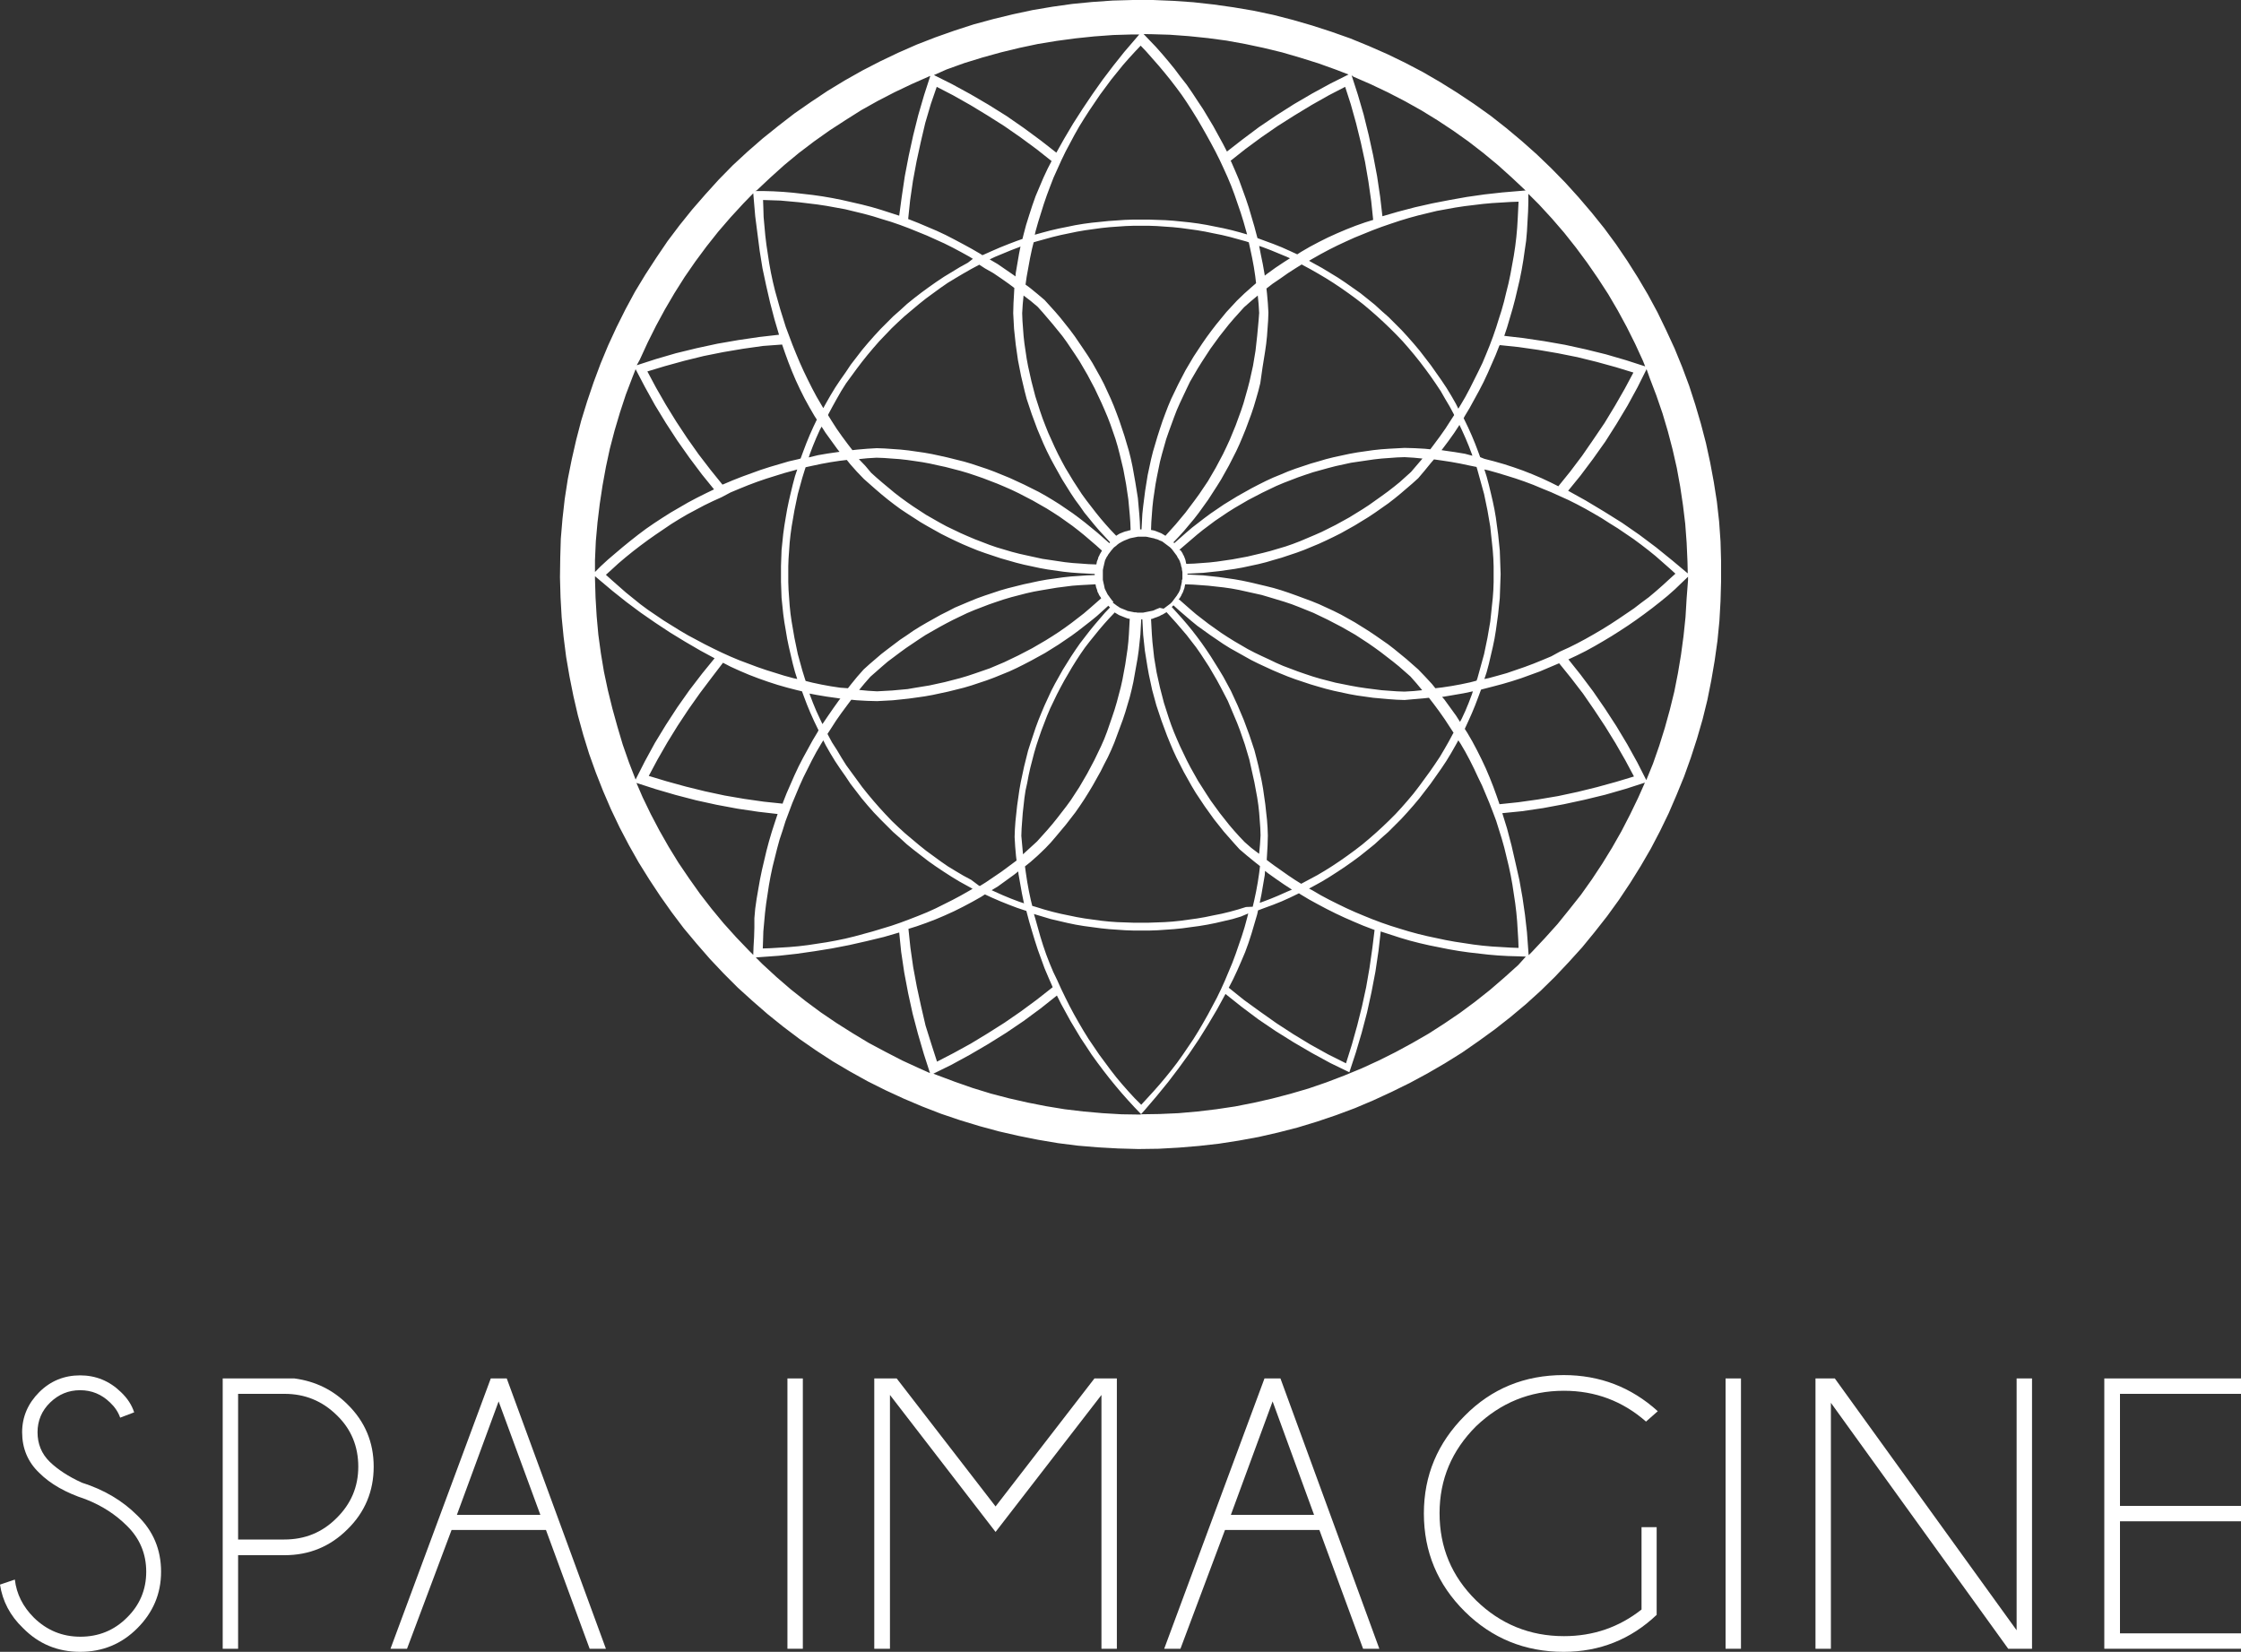
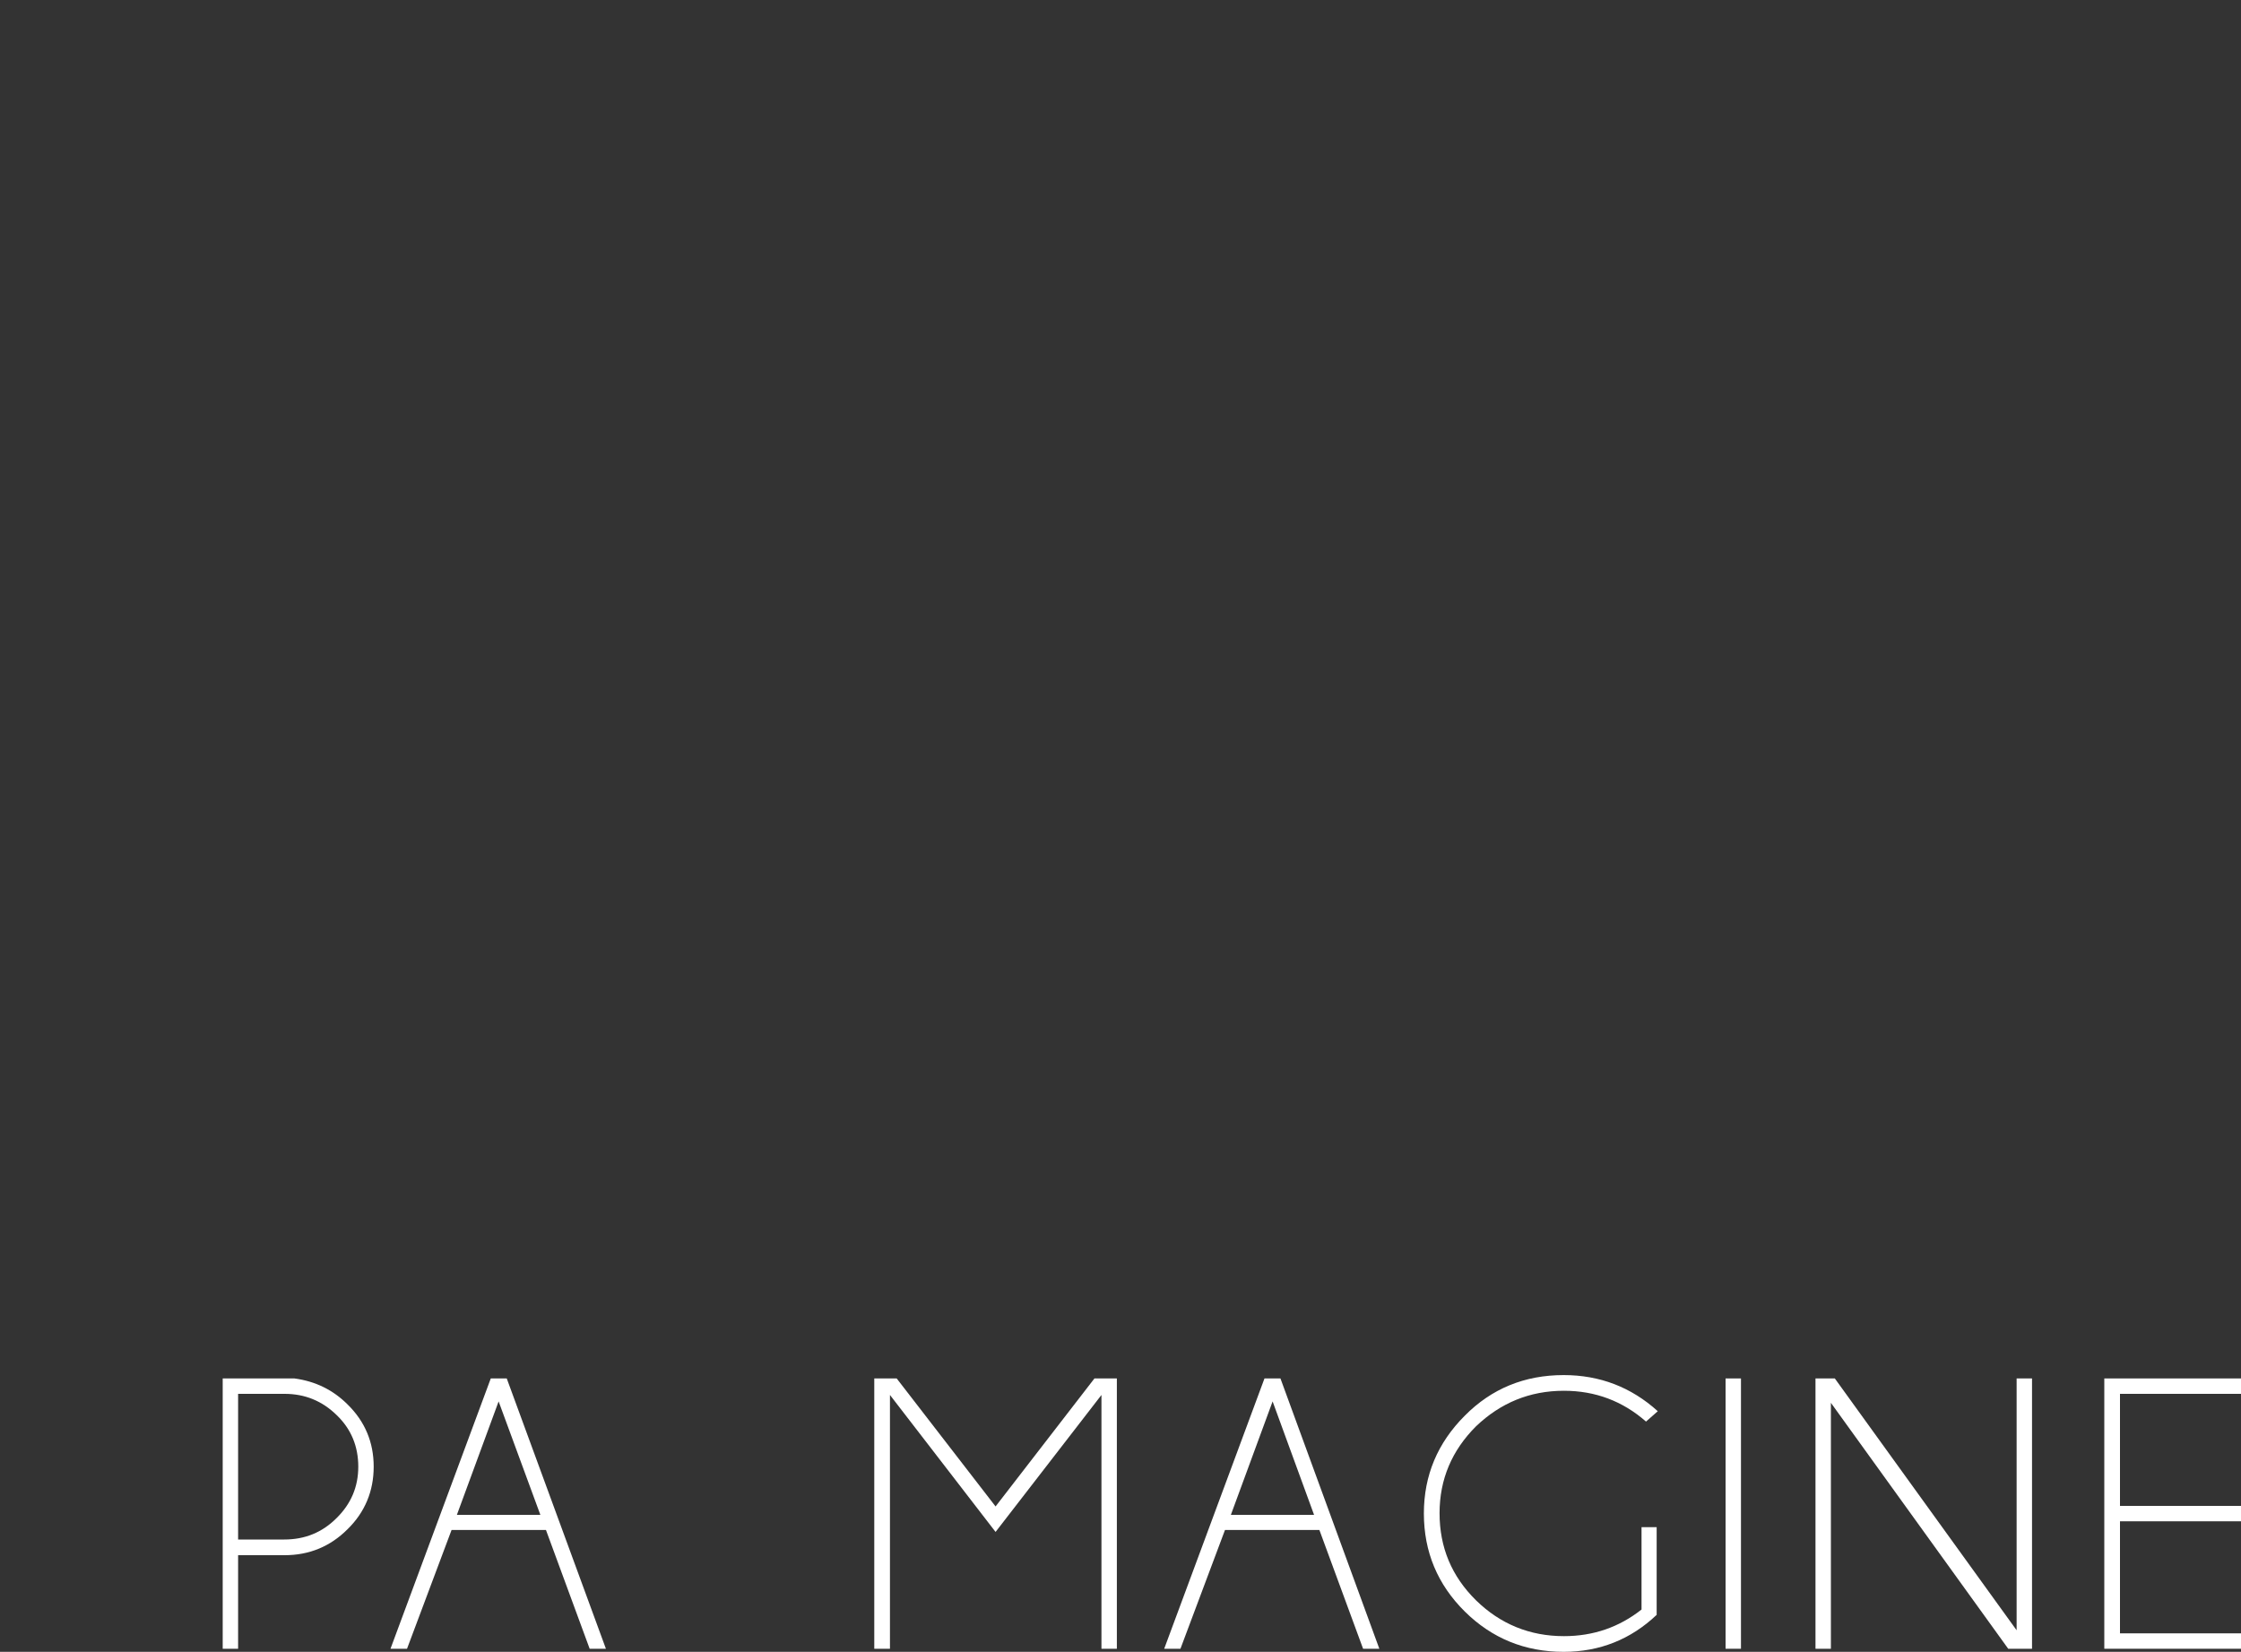
<svg xmlns="http://www.w3.org/2000/svg" version="1.1" id="Capa_1" x="0px" y="0px" viewBox="0 0 800 589.7" style="enable-background:new 0 0 800 589.7;" xml:space="preserve">
  <rect x="0" y="0" width="800" height="589.7" fill="#333333" stroke="none" />
  <style type="text/css">
	.st0{fill:#FFFFFF;}
</style>
  <g>
-     <path class="st0" d="M614.2,193.3l-0.5-7.1l-0.8-7.1l-1.1-7l-1.3-7l-1.5-6.9l-1.8-6.9l-2-6.8l-2.2-6.8l-2.5-6.7l-2.7-6.6l-3-6.5   l-3.1-6.4l-3.4-6.3l-3.6-6.1l-3.8-6l-4-5.9l-4.2-5.7l-4.5-5.6l-4.7-5.5l-4.8-5.3l-5-5.1l-5.1-4.9l-5.4-4.8l-5.5-4.6l-5.6-4.4   l-5.9-4.2l-6-4l-6.1-3.8l-6.2-3.6l-6.3-3.3l-6.4-3.1l-6.6-2.9l-6.6-2.7l-6.8-2.4l-6.8-2.2l-6.9-2l-7-1.8l-7.1-1.5l-7.1-1.2l-7.1-1   L426,0.8l-7.2-0.5l-7.2-0.3L404.4,0l-7.2,0.2L390,0.7l-7.2,0.7l-7.1,1l-7.1,1.2l-7,1.5l-7,1.7l-7,1.9l-6.8,2.2l-6.8,2.4l-6.7,2.6   l-6.6,2.9l-6.5,3.1l-6.4,3.3l-6.2,3.5l-6.1,3.7l-6,4l-5.9,4.1l-5.7,4.4l-5.6,4.5l-5.4,4.7l-5.3,4.9l-5,5.1l-4.8,5.3l-4.7,5.4   l-4.5,5.6l-4.3,5.7l-4,5.9l-3.9,6l-3.7,6.1l-3.4,6.3l-3.2,6.4l-3,6.5l-2.7,6.5l-2.5,6.7l-2.3,6.8l-2.1,6.8l-1.8,6.9l-1.6,7l-1.4,7   l-1.1,7.1l-0.8,7.1l-0.6,7.1L200,199l-0.1,7.1l0.2,7.1l0.4,7.1l0.7,7.1l0.9,7.1l1.2,7l1.4,7l1.6,6.9l1.9,6.9l2.1,6.8l2.4,6.7   l2.6,6.6l2.8,6.5l3.1,6.5l3.3,6.3l3.5,6.2l3.8,6.1l3.9,5.9l4.1,5.8l4.3,5.7l4.6,5.5l4.7,5.4l4.9,5.2l5.1,5.1l5.3,4.8l5.4,4.7   l5.6,4.5l5.7,4.3l5.9,4.1l6,3.9l6.1,3.6l6.3,3.5l6.4,3.2l6.5,3l6.6,2.8l6.7,2.6l6.8,2.3l6.9,2.1l7,1.9l7,1.6l7,1.4l7.1,1.2l7.1,0.9   l7.2,0.6l7.2,0.4l7.2,0.2l7.2-0.1l7.2-0.4l7.2-0.6l7.1-0.8l7.1-1.1l7.1-1.3l7-1.6l7-1.8l6.9-2.1l6.8-2.3l6.7-2.5l6.6-2.8l6.5-3   l6.5-3.2l6.3-3.4l6.2-3.6l6.1-3.8l5.9-4.1l5.8-4.2l5.6-4.4l5.5-4.6l5.3-4.8l5.1-5l4.9-5.2l4.8-5.3l4.5-5.5l4.4-5.6l4.2-5.8l4-6   l3.8-6.1l3.6-6.2l3.3-6.3l3.1-6.4l2.8-6.5l2.7-6.6l2.4-6.7l2.2-6.8l2-6.9l1.7-6.9l1.4-7l1.2-7l1-7.1l0.7-7.1l0.4-7.1l0.2-7.1l0-7.1   L614.2,193.3z M588.9,134.9l2.4,6.3l2.2,6.4l1.9,6.4l1.7,6.5l1.5,6.6l1.2,6.6l1,6.7l0.8,6.6l0.5,6.7l0.3,6.7l0.1,4.3l-5.5-4.6   l-5.8-4.7l-6-4.5l-6.2-4.3l-6.4-4l-6.5-3.9l-6.3-3.5l4.4-5.4l4.5-6l4.4-6.2l4-6.3l3.9-6.5l3.6-6.6l3.2-6.4L588.9,134.9z    M444.8,323.8l-2.9,0.9l-2.9,0.8l-2.9,0.7l-3,0.6l-2.9,0.6l-2.9,0.5l-2.9,0.4l-2.9,0.4l-2.9,0.3l-2.9,0.2l-2.8,0.1l-2.8,0.1l-2.8,0   l-2.8,0l-2.8-0.1l-2.9-0.1L396,329l-2.9-0.3l-2.9-0.4l-2.9-0.4l-2.9-0.5l-2.9-0.6l-2.9-0.6l-2.9-0.7l-2.9-0.8l-2.9-0.9l-1.4-0.4   l-0.5-2l-0.7-3.3l-0.6-3.3l-0.5-3.3l-0.3-2.2l2-1.6l2.7-2.4l2.6-2.5l1.9-2l1.8-2.1l3.6-4.3l1.7-2.2l1.7-2.2l1.6-2.3l1.6-2.4   l1.5-2.4l1.5-2.5l1.4-2.5l1.4-2.5l1.3-2.6l1.3-2.5l1.2-2.6l1.1-2.6l1-2.7l1-2.7l1-2.7l0.9-2.7l0.8-2.7l0.8-2.7l0.7-2.8l0.6-2.7   l1-5.6l0.5-2.8l0.4-2.8l0.3-2.8l0.3-2.8l0.3-5.5l0.3,0l0.1,0l0.3,5.6l0.3,2.8l0.3,2.8l0.9,5.6l0.5,2.8l0.6,2.8l0.6,2.8l1.5,5.5   l0.9,2.7l0.9,2.7l1,2.7l1,2.7l1.1,2.7l1.1,2.6l1.2,2.6l2.6,5.1l1.4,2.5l1.4,2.5l1.5,2.5l1.6,2.4l1.6,2.4l3.3,4.6l3.5,4.4l3.7,4.2   l1.9,2.1l2.7,2.3l2.7,2.2l1.9,1.5l-0.3,2.5l-0.5,3.3l-0.6,3.3l-0.7,3.3l-0.5,2.1L444.8,323.8z M445.6,326.1l-0.4,1.6l-0.9,3.3   l-1,3.2l-1.1,3.2l-1.1,3.2l-1.2,3.2l-1.3,3.1l-1.3,3.1l-1.4,3.1l-1.5,3.1l-1.6,3l-1.6,3l-1.7,3l-1.7,2.9l-1.8,2.9l-1.9,2.8   l-1.9,2.8l-2,2.8l-2,2.6l-2.1,2.6l-2.1,2.5l-2.2,2.5l-2.2,2.4l-2.2,2.4L405,392l-2.2-2.4l-2.2-2.5l-2.1-2.5l-2.1-2.7l-2-2.7l-2-2.7   l-1.9-2.8l-1.9-2.8l-1.8-2.9l-1.7-2.9l-1.7-3l-1.6-3l-1.5-3l-1.5-3.1l-1.4-3.1L376,347l-1.3-3.1l-1.2-3.1l-1.1-3.2l-1-3.2l-0.9-3.2   l-0.9-3.2l-0.5-1.7l3,0.9l3,0.9l3,0.7l3,0.7l2.9,0.6l3,0.5l3,0.4l3,0.4l2.9,0.3l2.9,0.2l2.9,0.2l2.9,0.1h2.9h2.9l2.9-0.1l2.9-0.2   l2.9-0.2l3-0.3l2.9-0.4l3-0.4l3-0.5l3-0.6l3-0.7l3-0.7l3-0.9L445.6,326.1L445.6,326.1z M354.6,97.5l2.8,1.9l2.7,1.9l2,1.5l-0.1,1.9   l-0.2,3.5l-0.1,3.6l0.3,5.6l0.3,2.8l0.3,2.8l0.8,5.6l1.1,5.6l1.3,5.5l0.7,2.7l1.8,5.4l2,5.4l1.1,2.6l1.1,2.6l1.2,2.6l1.3,2.6   l1.4,2.6l2.8,5l1.5,2.4l1.5,2.4l1.6,2.4l1.7,2.3l1.6,2.3l1.8,2.2l1.8,2.2l1.8,2.1l3.8,4.1l-0.2,0.2l-0.1,0.1l0,0l-4.2-3.7l-2.2-1.8   l-2.2-1.8l-2.2-1.7l-2.3-1.7l-4.7-3.2l-2.4-1.5l-2.5-1.5l-2.5-1.4l-2.6-1.3l-2.6-1.3l-2.6-1.2l-2.6-1.2l-2.7-1.1l-2.7-1.1l-2.7-1   l-2.7-0.9l-2.7-0.9l-2.7-0.8L341,164l-2.8-0.7l-2.7-0.6l-2.8-0.6l-2.8-0.5l-2.8-0.4l-2.8-0.4l-2.8-0.3l-5.7-0.4l-2.8-0.1l-3.4,0.2   l-3.5,0.3l-1.8,0.2l-1.7-2.2l-2-2.7l-1.9-2.7l-1.8-2.8l-1.3-2.1l0.1-0.3l1.5-2.8l1.5-2.7l1.6-2.8l1.7-2.7l1.9-2.6l1.9-2.6l1.9-2.5   l2-2.5l2.1-2.5l2.1-2.4l2.2-2.3l2.2-2.3l2.3-2.2l2.4-2.2l2.5-2.1l2.5-2.1l2.5-2l2.6-1.9l2.6-1.9l2.6-1.8l2.8-1.7l2.7-1.6l2.8-1.6   l2.8-1.5l0.2-0.1l2,1.3L354.6,97.5z M353.3,92.6l1.9-0.9l2.9-1.2l2.9-1.2l2.9-1.1l0.4-0.2l-0.5,2.5l-0.6,3.5l-0.6,3.5l-0.1,1.2   l-0.5-0.4l-2.9-2l-2.9-2L353.3,92.6z M450.7,131.2l0.9-5.6l0.4-2.8l0.3-2.8l0.2-2.8l0.2-2.8l0.1-2.8l-0.2-3.4l-0.3-3.4l-0.2-1.8   l2.2-1.7l2.8-1.9l2.7-1.9l2.8-1.8l2.1-1.3l0.3,0.2l2.8,1.5l2.8,1.6l2.7,1.6l2.7,1.7l2.7,1.8l2.7,1.9l2.6,1.9l2.6,2l2.5,2.1l2.4,2.1   l2.4,2.2l2.3,2.2l2.3,2.3l2.2,2.3l2.1,2.4l2.1,2.5l2,2.5l1.9,2.5l1.9,2.6l1.8,2.6l1.8,2.7l1.6,2.8l1.6,2.7l1.5,2.8l0.1,0.3l-1.3,2   l-1.8,2.8l-1.9,2.7l-2,2.7l-1.5,2l-2-0.2l-3.6-0.2l-3.6-0.1l-5.6,0.3l-2.8,0.2l-2.8,0.3l-2.8,0.4l-2.8,0.4l-2.8,0.5l-2.8,0.6   l-2.8,0.6l-2.8,0.7l-2.7,0.8l-2.8,0.8l-2.7,0.9l-2.7,0.9l-2.7,1l-2.6,1.1l-2.7,1.1l-2.6,1.2l-2.6,1.3l-2.5,1.3l-2.5,1.4l-2.5,1.4   l-4.9,3l-4.7,3.2l-2.3,1.7l-2.2,1.7l-2.2,1.7l-2.1,1.8l-4.2,3.7v0l-0.3-0.3l0,0c0,0,0,0,0,0l1.9-2l1.9-2.1l3.6-4.3l1.7-2.2l3.3-4.6   l3.1-4.8l1.5-2.4l1.4-2.5l1.4-2.5l2.6-5.1l1.2-2.6l1.1-2.6l1.1-2.7l2-5.4l0.9-2.7l0.8-2.7l0.8-2.8l0.7-2.8L450.7,131.2z    M449.5,87.8l1.2,0.4l2.9,1.1l2.9,1.2l2.9,1.2l1.1,0.5l-2.2,1.4l-3,2l-2.9,2.1l-0.9,0.7l-0.1-0.7l-0.6-3.4l-0.7-3.4L449.5,87.8z    M524.8,243.6l-3.3,0.7l-3.3,0.6l-3.3,0.5l-2.5,0.3l-1.2-1.5l-2.4-2.6l-2.5-2.6l-4.2-3.7l-4.4-3.6l-2.2-1.7l-2.3-1.6l-2.3-1.6   l-2.4-1.6l-2.4-1.5l-2.4-1.5l-2.5-1.4l-2.5-1.4l-2.6-1.3l-2.6-1.2l-2.6-1.2l-2.7-1.1l-2.7-1l-2.7-1l-2.8-1l-2.7-0.9l-2.7-0.8   l-2.8-0.7l-5.5-1.3l-2.8-0.6l-2.8-0.5l-2.8-0.4l-2.8-0.4l-2.8-0.3l-2.8-0.3l-5.6-0.3v-0.1v-0.2l0,0l5.6-0.3l5.7-0.6l2.8-0.4   l2.8-0.4l2.8-0.5l2.8-0.6l2.8-0.6l2.8-0.7l2.7-0.8l2.8-0.8l2.7-0.9l2.7-0.9l2.7-1l5.3-2.2l2.6-1.2l2.5-1.2l2.6-1.3l5-2.8l4.9-3   l2.4-1.6l4.7-3.3l2.2-1.7l2.2-1.8l4.2-3.6l2.1-1.9l2.2-2.6l2.2-2.7l1.2-1.4l2.8,0.4l3.3,0.5l3.3,0.6l3.3,0.7l2.5,0.5l0.3,1l0.8,2.9   l0.8,2.9l0.8,2.9l0.6,2.9l0.6,2.9l0.5,2.9l0.5,2.9l0.3,2.9l0.3,2.8l0.3,2.9l0.2,2.8l0.1,2.8l0,2.8l0,2.8l-0.1,2.8l-0.2,2.8   l-0.3,2.8l-0.3,2.9l-0.3,2.8l-0.5,2.9l-0.5,2.9l-0.6,2.9l-0.6,2.9l-0.8,2.9l-0.8,2.9l-0.8,2.9l-0.3,0.8L524.8,243.6z M525.8,246.8   l-0.4,1.2l-1.1,2.9l-1.2,2.9l-1.3,2.8l-0.6,1.1l-1.4-2.2l-2.1-2.9l-2.1-2.9l-0.8-0.9l0.7-0.1l3.5-0.6l3.5-0.6L525.8,246.8z    M397.5,214.8l-0.4-0.3l-0.3-0.4l-0.3-0.4l-0.3-0.4L396,213l-0.3-0.4l-0.3-0.4l-0.2-0.4l-0.2-0.4l-0.2-0.4l-0.2-0.4l-0.2-0.4   l-0.1-0.4l-0.1-0.5l-0.1-0.5l-0.1-0.4l-0.1-0.5l-0.1-0.4l-0.1-0.5l0-0.5l0-0.5l0-0.5V205l0-0.5V204l0-0.5l0.1-0.5l0.1-0.5l0.1-0.4   l0.1-0.4l0.1-0.5l0.1-0.4l0.1-0.4l0.1-0.4l0.2-0.4l0.2-0.4l0.2-0.4l0.3-0.4l0.2-0.4l0.3-0.4l0.3-0.4l0.3-0.4l0.3-0.4l0.3-0.3   l0.3-0.4l0.3-0.3l0.4-0.3l0.4-0.3l0.3-0.3l0.4-0.3l0.4-0.3l0.4-0.2l0.5-0.3l0.4-0.2l0.4-0.2l0.5-0.2l0.5-0.2l0.5-0.2l0.5-0.2   l0.4-0.1l0.5-0.1l0.5-0.1l0.5-0.1l0.5-0.1l0.5-0.1l0.5,0l0.4,0l0.5,0h0.5l0.5,0l0.5,0l0.6,0.1l0.4,0.1l0.5,0.1l0.4,0.1l0.5,0.1   l0.5,0.1l0.5,0.2l0.5,0.1l0.5,0.2l0.4,0.2l0.5,0.2l0.5,0.2l0.4,0.3l0.4,0.3l0.4,0.3l0.4,0.3l0.4,0.3l0.4,0.3l0.4,0.3l0.3,0.3   l0.3,0.3l0.3,0.4l0.3,0.4l0.3,0.4l0.3,0.4l0.3,0.4l0.3,0.4l0.2,0.4l0.2,0.4l0.3,0.4l0.2,0.4l0.2,0.4l0.1,0.4l0.2,0.5l0.1,0.5   l0.1,0.5l0.2,0.5l0,0.4l0.1,0.5l0.1,0.5v0.5l0,0.5v0.5l0,0.5l0,0.5l-0.2,0.5l0,0.5l-0.1,0.5l-0.1,0.5l-0.1,0.4l-0.1,0.4l-0.1,0.5   l-0.1,0.4l-0.2,0.5l-0.2,0.4l-0.2,0.4l-0.3,0.4l-0.2,0.4l-0.3,0.4l-0.3,0.4l-0.3,0.4l-0.3,0.4l-0.3,0.4l-0.3,0.4l-0.3,0.3l-0.3,0.3   l-0.4,0.3l-0.4,0.3l-0.4,0.3l-0.4,0.3l-0.4,0.3l-0.4,0.3L414,217l-0.5,0.2l-0.5,0.2l-0.5,0.2l-0.4,0.2l-0.5,0.2l-0.5,0.1l-0.5,0.1   l-0.5,0.1l-0.5,0.1l-0.5,0.1l-0.5,0.1l-0.5,0.1l-0.5,0l-0.5,0H407l-0.5,0l-0.5,0l-0.5-0.1l-0.5,0l-0.5-0.1l-0.5-0.1l-0.5-0.1   l-0.5-0.1l-0.5-0.1l-0.4-0.2l-0.5-0.2l-0.5-0.2l-0.5-0.2l-0.5-0.2l-0.4-0.2l-0.4-0.3l-0.5-0.3l-0.4-0.3l-0.4-0.3l-0.4-0.3l-0.4-0.3   L397.5,214.8z M397.2,217.8c0,0-0.1-0.1-0.1-0.1c0,0,0,0,0-0.1L397.2,217.8z M299.9,245.5l-3.3-0.5l-3.3-0.6l-3.3-0.7l-2.4-0.6   l-0.3-0.9l-0.9-2.9l-0.8-2.9l-0.8-2.9l-0.6-2.9l-0.6-2.9l-0.5-2.9l-0.5-2.9l-0.4-2.8l-0.3-2.9l-0.2-2.8l-0.2-2.8l-0.1-2.8V205v-2.8   l0.1-2.8l0.2-2.8l0.2-2.9l0.3-2.8l0.4-2.9l0.5-2.9l0.5-2.9l0.6-2.9l0.6-2.9l0.8-2.9l0.8-2.9l0.9-2.9l0.3-0.9l2.3-0.5l3.3-0.7   l3.3-0.6l3.3-0.5l2.5-0.3l1.2,1.5l2.4,2.7l2.5,2.6l4.2,3.7l2.1,1.8l2.2,1.8l2.2,1.7l2.3,1.7l2.4,1.6l4.8,3.1l2.4,1.4l2.5,1.4   l2.5,1.4l2.6,1.3l2.5,1.2l2.6,1.2l2.6,1.1l2.7,1.1l2.8,1l2.7,0.9l2.7,0.9l2.8,0.8l2.8,0.8l2.8,0.7l2.8,0.6l2.8,0.6l2.8,0.5l2.8,0.4   l2.8,0.4l2.8,0.3l2.8,0.2l5.6,0.3l0,0v0.4l-2.8,0.1l-2.8,0.2l-2.9,0.2l-2.8,0.3l-5.7,0.8l-2.8,0.5l-2.8,0.6l-2.8,0.6l-2.8,0.7   l-2.8,0.7l-2.8,0.8l-2.7,0.9l-2.7,0.9l-2.8,1l-2.7,1.1l-2.6,1.1l-2.6,1.1l-2.5,1.3l-2.6,1.3l-2.5,1.4l-2.5,1.4l-2.4,1.4l-2.4,1.5   l-2.3,1.6l-2.4,1.6l-4.5,3.4l-2.2,1.7l-4.2,3.6l-2.1,1.9l-2.3,2.6l-2.2,2.7l-1.1,1.4L299.9,245.5z M300,249.4l-0.5,0.6l-2,2.8   l-2,2.9l-1.9,2.8l-0.9-1.9l-1.3-2.8l-1.2-2.9l-1.1-2.9l-0.1-0.4l2.6,0.5l3.6,0.6l3.6,0.5L300,249.4z M288.7,163.3l0.4-1.2l1.1-2.9   l1.2-2.9l1.3-2.9l0.6-1.1l1.4,2.2l2.1,2.9l2.1,2.9l0.8,1l-0.7,0.1l-3.5,0.5l-3.5,0.6L288.7,163.3z M306.6,163.9l3-0.3l3.3-0.2   l2.7,0.1l2.7,0.2l2.8,0.2l2.7,0.3l2.8,0.4l2.7,0.4l2.7,0.5l2.7,0.6l2.8,0.6l2.7,0.7l2.7,0.7l2.7,0.8l2.7,0.9l2.6,0.9l2.6,1l2.6,1   l2.6,1.1l2.5,1.1l2.5,1.2l5,2.6l4.9,2.8l2.4,1.5l2.3,1.5l4.5,3.2l2.2,1.7l2.1,1.7l2.1,1.8l2.1,1.8l2,1.8c0,0,0,0,0.1,0l-0.2,0.4   l-0.3,0.5l-0.3,0.5l-0.2,0.5l-0.3,0.5l-0.1,0.5l-0.2,0.5l-0.2,0.5l-0.1,0.5l-0.1,0.5l0,0.1c0,0,0,0-0.1,0l-2.7-0.1l-2.7-0.2   L383,201l-2.8-0.3l-2.7-0.4l-2.7-0.4l-2.7-0.4l-5.5-1.2l-2.7-0.6l-2.7-0.7l-5.4-1.6l-2.6-0.9l-2.6-1l-2.6-1l-2.6-1.1l-2.5-1.1   l-2.5-1.2l-2.5-1.2l-2.4-1.3l-4.9-2.8l-2.3-1.5l-2.3-1.5l-2.3-1.6l-2.2-1.6l-2.2-1.7l-4.2-3.5l-2.1-1.8l-2-1.8l-2.1-2.5   L306.6,163.9z M308.6,244l2.1-2.4l4.1-3.6l2.1-1.8l4.4-3.3l2.2-1.6l4.6-3.1l2.3-1.5l4.9-2.8l2.4-1.3l2.5-1.3l2.5-1.2l2.5-1.2   l2.6-1.1l2.6-1l2.6-1l2.6-0.9l2.7-0.9l2.7-0.8l2.7-0.7l2.7-0.7l2.7-0.6l2.8-0.5l5.4-0.9l5.5-0.7l2.7-0.2l5.5-0.3h0.1v0.1l0.1,0.5   l0.1,0.5l0.2,0.5l0.2,0.6l0.1,0.5l0.3,0.5l0.2,0.5l0.3,0.5l0.3,0.4l0.2,0.4c0,0,0,0,0,0l-4.1,3.6l-2.1,1.8l-4.4,3.4l-2.2,1.6   l-2.3,1.6l-2.3,1.5l-2.4,1.5l-2.4,1.4l-2.4,1.4l-5,2.6l-2.5,1.2l-2.5,1.2l-2.6,1.1l-2.6,1.1l-2.6,0.9l-2.6,0.9l-2.7,0.9l-2.7,0.8   l-2.7,0.7l-2.7,0.7l-5.5,1.2l-5.5,0.9L324,246l-5.5,0.5l-5.4,0.3l-3.3-0.2l-3.1-0.3L308.6,244z M421,196.3   C421.1,196.3,421.1,196.3,421,196.3l2.1-1.8l4.2-3.6l2.1-1.7l4.4-3.3l4.6-3.1l2.4-1.5l2.4-1.4l2.4-1.4l5-2.6l2.5-1.2l2.5-1.2   l2.6-1.1l2.6-1l2.6-1l2.6-0.9l2.7-0.9l5.4-1.5l2.7-0.7l5.5-1.2l2.7-0.4l5.5-0.8l2.7-0.3l5.5-0.4l2.7-0.1l3.3,0.2l3.1,0.3l-4.1,4.8   l-2,1.8l-2,1.8l-2.1,1.7l-2.2,1.7l-2.2,1.6l-4.5,3.2l-2.3,1.5l-4.7,2.9l-4.9,2.7l-5,2.5l-2.5,1.1l-2.6,1.1l-2.6,1.1l-2.6,1   l-2.6,0.9l-2.7,0.8l-2.7,0.8l-2.7,0.7l-5.5,1.3l-2.7,0.5l-2.7,0.5l-5.5,0.8l-2.7,0.3l-2.7,0.2l-2.7,0.2l-2.8,0.1l0,0l-0.1-0.3   l-0.1-0.5l-0.1-0.5l-0.2-0.6l-0.2-0.5l-0.2-0.5l-0.3-0.5l-0.2-0.5l-0.3-0.4l-0.3-0.5L421,196.3z M421.1,213.6l0.3-0.5l0.3-0.5   l0.2-0.5l0.3-0.5l0.2-0.5l0.2-0.6l0.2-0.5l0.1-0.5l0.1-0.5l0.1-0.4l2.8,0.1l2.8,0.2l2.7,0.2l2.7,0.3l2.7,0.3l2.8,0.4l2.7,0.5   l2.7,0.6l2.7,0.6l2.7,0.6l2.7,0.8l5.3,1.6l2.7,0.9l2.6,1l5.2,2.1l2.5,1.2l2.5,1.2l5,2.6l4.9,2.8l2.3,1.5l2.3,1.5l2.3,1.6l2.2,1.6   l2.2,1.7l2.2,1.7l2.1,1.7l4.1,3.6l2.2,2.5l2,2.4l-3,0.3l-3.3,0.2l-2.7-0.1l-2.8-0.2l-2.7-0.2l-5.5-0.7l-2.7-0.4l-2.8-0.5l-5.5-1.1   l-2.7-0.7l-2.7-0.7l-2.7-0.8l-2.7-0.9l-2.6-0.9l-5.3-2l-2.5-1.1l-2.5-1.2l-2.6-1.2l-2.5-1.2l-2.5-1.3l-4.8-2.8l-2.4-1.5l-2.3-1.5   l-4.5-3.2l-4.4-3.4l-2.1-1.8l-4.1-3.6c0,0-0.1,0-0.1,0L421.1,213.6z M514.6,160.7l0.4-0.5l2.1-2.8l2-2.8l1.9-2.9l0.9,1.9l1.3,2.9   l1.2,2.9l1.1,2.9l0.1,0.4L523,162l-3.6-0.6l-3.5-0.5L514.6,160.7z M528.4,163.2l-0.7-1.9l-1.1-2.9l-1.2-2.9l-1.3-2.9l-1.4-2.9   l-0.2-0.4l0.3-0.6l1.8-3l1.7-3.1l1.7-3.1l1.6-3.1l1.5-3.2l1.4-3.2l1.4-3.2l1.3-3.3l0.2-0.3l6.7,0.7l7,1l7,1.2l7,1.4l6.9,1.7   l6.9,1.9l6.2,1.9l-3.1,5.8l-3.5,6.1l-3.7,6.1l-4,5.9l-4,5.8l-4.3,5.7l-4.2,5.2l-2.8-1.4l-3.2-1.5l-3.3-1.4l-3.3-1.3l-3.4-1.2   l-3.4-1.1l-3.5-1l-3.5-0.9L528.4,163.2z M535.1,113.7l-1,3.2l-1.1,3.2l-1.2,3.2l-1.3,3.2l-1.3,3.1l-1.5,3.1l-1.5,3l-1.5,3l-1.6,3   l-1.7,2.9l-0.8,1.3l-0.9-1.8l-1.6-2.8l-1.7-2.8l-1.8-2.7l-1.9-2.7l-1.9-2.7l-2-2.6l-2-2.6l-2.1-2.5l-2.2-2.5l-2.2-2.4l-2.3-2.3   l-2.3-2.3l-2.5-2.2l-2.4-2.2l-2.6-2.1l-2.5-2l-2.7-1.9l-2.7-1.9l-2.7-1.8l-2.8-1.7l-2.8-1.7l-2.9-1.6l-1.8-1l1.2-0.7l3-1.7l3-1.6   l3-1.5l3-1.4l3.1-1.4l3.2-1.3l3.2-1.3l3.2-1.2l3.2-1.1l3.3-1.1l3.3-1l3.3-0.9l3.3-0.8l3.3-0.8l3.3-0.6l3.3-0.6l3.3-0.5l3.3-0.4   l3.3-0.4l3.3-0.3l3.3-0.2l3.3-0.2l2.8-0.1l-0.3,6.1l-0.2,3.3l-0.3,3.3l-0.4,3.3l-0.5,3.3l-0.6,3.3l-0.6,3.3l-0.7,3.3l-0.8,3.2   l-0.8,3.3l-0.9,3.2L535.1,113.7z M449.3,114.4l-0.5,5.4l-0.6,5.4l-0.9,5.4l-1.2,5.4l-0.7,2.7l-1.5,5.3l-0.9,2.7l-1.9,5.2l-2.1,5.1   l-1.2,2.6l-1.2,2.5L434,167l-1.4,2.4l-1.4,2.4l-3.1,4.6l-1.6,2.2l-3.3,4.4l-3.5,4.2l-1.8,2l-1.8,2c0,0,0,0.1,0,0.1l0,0l-0.5-0.3   l-0.5-0.3l-0.5-0.3l-0.5-0.2l-0.5-0.2l-0.5-0.2l-0.5-0.2l-0.6-0.2l-0.5-0.1l-0.6-0.1l0,0c0,0,0,0,0-0.1l0.1-2.7l0.4-5.4l0.3-2.7   l0.4-2.7l0.4-2.7l0.5-2.7l1.1-5.4l0.7-2.7l1.5-5.3l0.9-2.6l1.9-5.2l1-2.6l1.1-2.5l2.4-5.1l1.2-2.5l1.4-2.4l1.4-2.4l1.5-2.4l1.5-2.3   l1.5-2.3l1.6-2.2l1.6-2.2l3.4-4.3l1.8-2.1l3.6-4l2.5-2.2l2.4-2l0.3,3l0.2,3.2L449.3,114.4z M446.9,102.4l-2.7,2.4l-2.6,2.5   l-3.8,4.1l-1.8,2.2l-1.8,2.2l-1.7,2.2l-1.7,2.3l-1.6,2.3l-3.1,4.7l-2.9,4.9l-1.3,2.5l-1.3,2.5l-2.5,5.2l-1.1,2.6l-1,2.6l-1,2.7   l-0.9,2.7l-0.9,2.8l-1.6,5.4l-0.7,2.8l-0.6,2.8l-0.6,2.8l-0.9,5.6l-0.7,5.5l-0.3,2.8l-0.3,5.5c0,0,0,0,0,0l0,0H407c0,0,0,0,0,0   l-0.1-2.8l-0.2-2.8l-0.5-5.6l-0.9-5.6l-1-5.6l-0.6-2.8l-0.7-2.8l-0.8-2.7l-0.8-2.7l-0.9-2.7l-0.9-2.7l-1-2.7l-1-2.6l-1.1-2.6   l-1.2-2.6l-1.2-2.6l-1.3-2.5l-2.8-5l-1.5-2.4l-1.6-2.4l-3.2-4.7l-1.7-2.3l-3.5-4.4l-1.8-2.1l-3.8-4.2l-2.6-2.2l-2.7-2.2l-1.5-1.1   l0.4-2.8l0.6-3.3l0.6-3.3l0.7-3.3l0.6-2.4l1-0.3l2.9-0.8l2.9-0.8l2.9-0.7l2.9-0.6l2.9-0.6l2.9-0.5l2.9-0.4l2.9-0.4l2.9-0.3l2.8-0.2   l2.9-0.2l2.8-0.1l2.8,0l2.8,0l2.8,0.1l2.8,0.2l2.9,0.2l2.9,0.3l2.9,0.4l2.9,0.4l2.9,0.5l2.9,0.6l3,0.6l2.9,0.7l2.9,0.8l2.9,0.8   l0.9,0.3l0.5,2.3l0.7,3.3l0.6,3.2l0.5,3.3l0.3,2.5L446.9,102.4z M367.9,107.4l2.5,2.1l1.8,2l3.5,4.1l3.5,4.3l1.6,2.2l3.1,4.6   l1.5,2.3l1.4,2.4l1.4,2.4l2.6,4.9l2.4,5.1l1.1,2.5l1.1,2.6l1,2.6l0.9,2.6l0.9,2.6l0.8,2.7l0.7,2.7l1.3,5.4l1,5.4l0.8,5.4l0.5,5.4   l0.2,2.7l0.1,2.7c0,0,0,0,0,0.1l-0.2,0.1l-0.5,0.1l-0.6,0.2l-0.5,0.1l-0.6,0.2l-0.5,0.2l-0.5,0.2l-0.5,0.2l-0.5,0.3l-0.5,0.3   l-0.3,0.2c0,0,0,0,0-0.1l-1.9-2l-1.8-2l-1.8-2.1l-1.7-2.1l-1.7-2.2l-1.7-2.2l-1.6-2.2l-1.5-2.3l-1.5-2.3l-2.9-4.8l-1.3-2.4   l-1.3-2.5l-1.2-2.5l-2.3-5.1l-1-2.5l-1-2.6l-0.9-2.6l-1.7-5.3l-0.7-2.7l-0.7-2.7l-0.6-2.7l-0.6-2.7l-0.5-2.7l-0.4-2.7l-0.4-2.7   l-0.3-2.7l-0.4-5.4l-0.1-2.7l0.2-3.2l0.3-3.1L367.9,107.4z M345.5,93.8l-2.9,1.6l-2.8,1.7l-2.8,1.7l-2.7,1.8l-2.7,1.9l-2.6,1.9   l-2.6,2l-2.6,2.1l-2.4,2.2l-2.5,2.2l-2.3,2.3l-2.3,2.3L312,120l-2.2,2.5l-2.1,2.5l-2,2.6l-2,2.6l-1.8,2.7l-1.9,2.7l-1.8,2.7   l-1.7,2.8l-1.6,2.8l-1,1.8l-0.7-1.2l-1.7-2.9l-1.6-3l-1.5-3l-1.5-3.1l-1.4-3.1l-1.3-3.1l-1.3-3.2l-1.2-3.2l-1.2-3.2l-1-3.2l-1-3.2   l-0.9-3.2l-0.9-3.2l-0.8-3.3l-0.7-3.3l-0.6-3.3l-0.5-3.3l-0.5-3.3l-0.4-3.3l-0.3-3.3l-0.3-3.3l-0.1-3.3l-0.1-2.8l6.2,0.2l3.3,0.3   l3.3,0.3l3.3,0.4l3.3,0.4l3.3,0.5l3.3,0.6l3.3,0.6l3.3,0.8l3.3,0.8l3.3,0.9l3.2,1l3.3,1l3.2,1.1l3.2,1.2l3.2,1.3l3.2,1.3l3.1,1.4   l3.1,1.4l3,1.5l3,1.6l2.9,1.6l1.3,0.8L345.5,93.8z M279.2,123l1,2.9l1.2,3.3l1.3,3.3l1.4,3.3l1.5,3.2l1.6,3.2l1.7,3.1l1.8,3.1   l0.9,1.4l-1.2,2.5l-1.3,2.9l-1.2,2.9l-1.1,2.9l-1,2.7l-0.7,0.2l-3.5,0.8l-3.4,1l-3.4,1l-3.4,1.1l-3.3,1.2l-3.3,1.2l-3.3,1.3   l-3.3,1.4l-0.3,0.1l-4.2-5.2l-4.3-5.6l-4.1-5.8l-3.9-5.9l-3.7-6l-3.5-6.1l-3.1-5.8l6.3-1.9l6.9-1.9l6.9-1.7l7-1.4l7.1-1.2l7.1-1   L279.2,123z M260.8,175.8l3.1-1.3l3.2-1.3l3.2-1.2l3.2-1.1l3.2-1l3.2-1l3.3-0.9l1.4-0.4l-0.8,2.4l-0.8,3l-0.7,2.9l-0.7,3l-0.6,2.9   l-0.5,2.9l-0.5,3l-0.4,2.9l-0.3,2.9l-0.3,2.9l-0.1,2.8l-0.1,2.9l0,2.8l0,2.8l0.1,2.8l0.1,2.9l0.3,2.9l0.3,2.9l0.4,2.9l0.5,2.9   l0.5,3l0.6,2.9l0.7,3l0.7,3l0.8,3l0.8,2.5l-1.4-0.3l-3.3-0.9l-3.2-1l-3.2-1l-3.2-1.1l-3.2-1.2l-3.2-1.2l-3.1-1.3l-3.1-1.4l-3.1-1.5   l-3-1.5l-3-1.6l-3-1.6l-2.9-1.7l-2.9-1.8l-2.9-1.8l-2.8-1.9l-2.8-1.9l-2.7-2l-2.6-2.1l-2.6-2.1l-2.5-2.2l-2.5-2.2l-2.1-1.9l2.1-1.9   l2.4-2.2l2.6-2.2l2.6-2.1l2.6-2l2.7-2l2.7-1.9l2.8-1.9l2.8-1.9l2.9-1.8l2.9-1.7l3-1.6l3-1.6l3.1-1.5l3.1-1.4L260.8,175.8z    M258.1,236.6l2.7,1.4l3.3,1.5l3.3,1.4l3.4,1.3l3.4,1.2l3.4,1.1l3.5,1l3.5,0.9l1.7,0.4l0.7,1.9l1.1,2.9l1.2,2.9l1.3,2.9l1.4,2.9   l0.2,0.4l-0.3,0.6l-1.8,3l-1.7,3.1l-1.7,3.1l-1.6,3.1l-1.5,3.2l-1.4,3.2l-1.4,3.2l-1.3,3.3l-0.1,0.4l-6.7-0.7l-7-1l-7-1.2l-7-1.5   l-6.9-1.7l-6.9-1.9l-6.3-1.9l3.1-5.8l3.5-6.1l3.7-6l3.9-5.9l4.1-5.8l4.3-5.7L258.1,236.6z M279.4,296.4l1-3.2l1.2-3.2l1.2-3.2   l1.3-3.1l1.3-3.1l1.4-3.1l1.5-3l1.5-3l1.6-3l1.7-2.9l0.8-1.3l0.9,1.8l1.6,2.8l1.7,2.8l1.8,2.7l1.9,2.7l1.8,2.7l2,2.6l2,2.6l2.1,2.5   l2.2,2.5l2.3,2.4l2.3,2.3l2.3,2.3l2.5,2.2l2.4,2.2l2.6,2.1l2.6,2l2.6,2l2.7,1.9l2.7,1.8l2.8,1.8l2.8,1.7l2.9,1.6l1.8,1l-1.2,0.7   l-3,1.7l-3,1.6l-3,1.5l-3,1.5l-3.1,1.4l-3.2,1.3l-3.1,1.2l-3.2,1.2l-3.2,1.1l-3.3,1l-3.3,1l-3.3,0.9l-3.3,0.9l-3.3,0.8l-3.4,0.7   l-3.3,0.6l-3.3,0.5l-3.3,0.5l-3.3,0.4l-3.4,0.3l-3.3,0.2l-3.3,0.2l-2.8,0.1l0.1-2.8l0.1-3.3l0.3-3.3l0.3-3.3l0.4-3.3l0.5-3.3   l0.5-3.3l0.6-3.3l0.7-3.3l0.8-3.2l0.8-3.2l0.9-3.3L279.4,296.4z M346.7,314.1l-2.8-1.5l-2.7-1.6l-2.8-1.7l-2.6-1.8l-2.6-1.9   l-2.6-1.9l-2.5-2l-2.5-2.1l-2.5-2.1l-2.4-2.2l-2.3-2.2l-2.2-2.3l-2.2-2.4l-2.1-2.4l-2.1-2.5l-2-2.5l-1.9-2.6l-1.9-2.6l-1.9-2.6   l-1.7-2.7l-1.6-2.7L297,265l-1.5-2.8l-0.1-0.2l1.3-2l1.8-2.8l1.9-2.7l2-2.7l1.5-2l2,0.2l3.6,0.2l3.6,0.1l5.6-0.3l2.9-0.3l2.8-0.3   l2.9-0.4l2.8-0.4l2.8-0.5l2.8-0.6l2.8-0.6l2.8-0.7l2.8-0.7l2.7-0.8l2.7-0.9l2.7-0.9l2.7-1l2.7-1.1l2.7-1.1l2.6-1.2l2.6-1.3l2.5-1.3   l5.1-2.8l2.4-1.5l2.4-1.5l4.7-3.2l2.3-1.7l4.5-3.5l2.2-1.8l4.1-3.7l0,0l0,0.1l0.4,0.4l0.4,0.3c-0.1-0.1-0.2-0.2-0.2-0.2l-1.9,2   l-1.8,2.1l-1.8,2.1l-1.8,2.2l-1.7,2.2l-1.7,2.2l-1.6,2.3l-1.6,2.4l-1.5,2.4l-1.5,2.4l-1.4,2.5l-1.4,2.5l-1.3,2.5l-1.2,2.6l-1.2,2.6   l-1.1,2.6l-1.1,2.7l-1,2.7l-0.9,2.7l-0.9,2.7L367,268l-0.7,2.8l-0.7,2.8l-0.6,2.8l-0.6,2.8l-0.5,2.8l-0.4,2.8l-0.4,2.8l-0.3,2.8   l-0.3,2.8l-0.2,2.8l-0.1,2.8l0.2,3.4l0.3,3.4l0.2,1.6v0l-2.7,2l-2.7,2l-2.8,1.9l-2.8,1.9l-2.1,1.3l-0.3-0.1L346.7,314.1z    M356.3,316.4l2.9-2.1l2.9-2.1l1.4-1.1l0.1,1l0.6,3.4l0.6,3.4l0.7,3.4l0.1,0.2l-1.8-0.6l-2.9-1.1l-2.9-1.2l-2.9-1.3l-1.1-0.5   L356.3,316.4z M365.5,304.7l-0.3,0.3V305l-0.3-3.3l-0.3-3.3l0.1-2.7l0.2-2.7l0.2-2.7l0.3-2.7l0.3-2.7l0.4-2.7l0.6-2.7l0.5-2.7   l0.6-2.7l0.7-2.7l0.7-2.7l0.8-2.7l0.9-2.7l0.9-2.6l1-2.6l1-2.6l1.1-2.6l1.2-2.5l1.2-2.5l1.3-2.5l1.3-2.4l1.4-2.4l1.4-2.4l1.5-2.4   l1.5-2.3l1.6-2.3l1.7-2.2l1.7-2.1l1.7-2.1l1.8-2.1l1.8-2l1.9-2c0,0-0.1-0.1-0.3-0.2l0.4,0.2l0.5,0.3l0.5,0.3l0.5,0.3l0.5,0.2   l0.5,0.2l0.5,0.2l0.5,0.2l0.5,0.2l0.6,0.2l0.5,0.1l0.2,0l-0.3,5.5l-0.2,2.7l-0.3,2.7l-0.8,5.4l-0.5,2.7l-0.5,2.7l-0.6,2.7l-1.4,5.3   l-0.8,2.7l-0.9,2.7l-0.9,2.6l-0.9,2.6l-1,2.6l-1.1,2.5l-1.2,2.5l-1.2,2.5l-2.6,4.9l-2.8,4.8l-1.5,2.3l-1.5,2.3l-1.6,2.2l-3.4,4.4   l-1.7,2.1l-1.8,2.1l-3.6,4L365.5,304.7z M446.7,302.7l-2.4-2.1l-1.9-2l-1.8-2l-1.8-2.1l-3.4-4.3l-1.6-2.2l-1.6-2.2l-1.5-2.3l-3-4.7   l-2.7-4.8l-1.3-2.5l-1.2-2.5l-1.2-2.5l-1.1-2.5l-1.1-2.6l-1-2.6l-0.9-2.6l-1.7-5.3l-1.4-5.4l-0.6-2.7l-0.6-2.7l-0.9-5.4l-0.3-2.8   l-0.3-2.7l-0.2-2.7l-0.3-5.5l0.5-0.1l0.5-0.2l0.5-0.2l0.6-0.2l0.5-0.2l0.5-0.2l0.5-0.3l0.5-0.2l0.5-0.3l0.5-0.3l0.5-0.3h0   c0,0-0.1,0-0.1,0l0,0l1.8,2l1.8,2l1.8,2.1l1.8,2.1l1.7,2.2l1.7,2.2l1.6,2.3l1.5,2.3l1.5,2.3l1.4,2.4l1.4,2.4l1.3,2.4l1.3,2.5   l1.3,2.5l1.1,2.6l1.1,2.6l1.1,2.6l1,2.6l0.9,2.6l0.9,2.6l0.8,2.7l0.8,2.7l0.6,2.7l0.6,2.7l0.6,2.7l0.5,2.7l0.5,2.7l0.4,2.7l0.3,2.7   l0.2,2.7l0.2,2.7l0.1,2.7l-0.2,3.2l-0.3,3.3v0.1l-0.3-0.2L446.7,302.7z M450.3,319.4l0.6-3.5l0.6-3.5l0.1-1.5l1,0.8l2.8,2l2.9,2   l2.9,1.9l-1.9,0.8l-2.9,1.3l-2.9,1.2l-2.9,1.1l-0.9,0.3L450.3,319.4z M460,312.6l-2.7-1.9l-2.7-1.9l-2.4-1.8l0.1-1.7l0.2-3.5   l0.1-3.5l-0.1-2.8l-0.2-2.8L452,290l-0.3-2.8l-0.4-2.8l-0.4-2.8l-0.5-2.8l-0.6-2.8l-0.6-2.7l-0.7-2.8l-0.7-2.7l-0.9-2.7l-0.9-2.7   l-1-2.7l-1-2.7l-1.1-2.6l-1.1-2.6l-1.2-2.6l-1.2-2.6l-1.4-2.6l-1.3-2.4l-1.5-2.5l-1.5-2.4l-1.5-2.4l-1.6-2.4l-1.6-2.3l-1.7-2.3   l-1.7-2.2l-1.8-2.2l-1.8-2.1l-3.7-4.1l0.3-0.3l0.3-0.3l0,0l2.1,1.9l4.2,3.6l2.2,1.8l4.6,3.3l4.7,3.2l2.4,1.5l2.5,1.4l2.5,1.4   l2.5,1.4l2.6,1.3l2.6,1.2l2.6,1.2l2.6,1.1l2.7,1.1l2.7,1l2.7,0.9l2.7,0.9l2.7,0.8l2.8,0.8l2.8,0.7l5.6,1.2l2.8,0.5l5.7,0.8l5.6,0.5   l2.8,0.2l2.8,0.1l0,0c0,0,0,0,0,0l3.4-0.3l3.5-0.3l1.8-0.2l1.7,2.2l2,2.7l1.9,2.7l3.2,4.9l-0.2,0.3l-1.5,2.8l-1.6,2.8l-1.6,2.7   l-1.8,2.7l-1.8,2.6l-1.9,2.6l-1.9,2.6l-2,2.6l-2.1,2.5l-2.1,2.4l-2.2,2.4l-2.3,2.3l-2.3,2.2l-2.4,2.2l-2.4,2.1l-2.5,2.1l-2.6,2   l-2.6,1.9l-2.7,1.9l-2.7,1.8l-2.7,1.7l-2.7,1.6l-2.8,1.5l-2.8,1.5l-0.2,0.1l-2.1-1.3L460,312.6z M469,316.3l2.9-1.6l2.8-1.7   l2.8-1.8l2.7-1.8l2.7-1.9l2.7-2l2.5-2l2.6-2.1l2.4-2.2l2.5-2.2l2.3-2.3l2.3-2.3l2.2-2.4l2.2-2.5l2.1-2.5l2-2.6l2-2.6l1.9-2.7   l1.9-2.7l1.8-2.7l1.7-2.8l1.6-2.8l1-1.8l0.8,1.2l1.7,2.9l1.6,3l1.5,3l1.4,3l1.5,3.1l1.3,3.1l1.3,3.1l1.2,3.1l1.2,3.2l1,3.2l1,3.2   l0.9,3.2l0.8,3.3l0.8,3.3l0.7,3.3l0.6,3.3l0.5,3.3l0.5,3.3l0.4,3.3l0.3,3.3l0.4,6.6l0.1,2.8l-2.8-0.1l-3.3-0.2l-3.4-0.2l-3.3-0.3   l-3.3-0.4l-3.3-0.5l-3.3-0.5l-3.3-0.6l-3.3-0.7l-3.3-0.7l-3.3-0.8l-3.3-0.9l-3.3-1l-3.2-1l-3.2-1.1l-3.2-1.2l-3.2-1.3l-3.1-1.3   l-3.1-1.4l-3.1-1.5l-3-1.5l-3-1.6l-2.9-1.7l-1.3-0.7L469,316.3z M535.3,287.1l-1-2.9l-1.2-3.3l-1.3-3.3l-1.4-3.3l-1.5-3.2l-1.6-3.2   l-1.7-3.2l-1.8-3.1l-0.9-1.4l1.2-2.6l1.3-2.9l1.2-2.9l1.1-2.9l1-2.7l0.7-0.2l3.5-0.9l3.4-0.9l3.4-1l3.4-1.1l3.3-1.2l3.3-1.2   l3.3-1.4l3.3-1.4l0.3-0.1l4.2,5.2l4.3,5.6l4,5.8l3.9,5.9l3.7,6l3.5,6.1l3.1,5.8l-6.3,1.9l-6.9,1.9l-6.9,1.7l-7,1.5l-7.1,1.2l-7.1,1   L535.3,287.1z M553.8,234.3l-3.1,1.3l-3.2,1.3l-3.2,1.2l-3.2,1.1l-3.2,1.1l-3.2,0.9l-3.3,0.9l-1.5,0.3l0.8-2.4l0.8-3l0.7-3l0.7-3   l0.6-2.9l0.5-3l0.4-2.9l0.4-2.9l0.3-2.9l0.3-2.9l0.1-2.9l0.1-2.8l0.1-2.8l-0.1-2.8l-0.1-2.9l-0.1-2.8l-0.3-2.9l-0.3-2.9l-0.4-2.9   l-0.4-3l-0.5-2.9l-0.6-2.9l-0.7-3l-0.7-2.9l-0.8-3l-0.8-2.5l1.4,0.3l3.2,0.9l3.3,1l3.2,1l3.2,1.1l3.2,1.2l3.1,1.3l3.2,1.3l3.1,1.4   l3.1,1.4l3,1.5l3,1.6l3,1.7l2.9,1.7l2.8,1.8l2.9,1.8l2.8,1.9l2.8,1.9l2.7,2l2.6,2l2.6,2.1l2.5,2.2l2.5,2.2l2.1,1.9l-2.1,1.9   l-2.4,2.2l-2.5,2.2l-2.5,2.1l-2.7,2l-2.6,2l-2.8,1.9l-2.8,1.9l-2.9,1.9l-2.9,1.8l-2.9,1.7l-3,1.7l-3,1.6l-3,1.5l-3.1,1.4   L553.8,234.3z M545.3,79l0.2-3.5l0.1-3.4l0-2.9l3.8,3.8l4.6,5l4.4,5.1l4.2,5.3l4,5.4l3.8,5.5l3.7,5.7l3.4,5.8l3.2,5.9l3,6l2.8,6.1   l0.8,2l-6.8-2.2l-7.2-2.1l-7.3-1.8l-7.3-1.6l-7.4-1.3l-7.4-1.1l-6.9-0.8l1-3l1-3.4l1-3.4l0.9-3.4l0.8-3.4l0.8-3.4l0.7-3.5l0.6-3.5   l0.5-3.5l0.5-3.4l0.3-3.4L545.3,79z M483.2,27.4l6.2,2.7l6.1,2.9l6,3.1l5.9,3.3l5.7,3.5l5.6,3.7l5.5,3.9l5.3,4.1l5.2,4.3l5,4.5   l4.9,4.6l0,0l-8.3,0.7l-6.3,0.7l-6.3,0.9l-6.2,1.1l-6.2,1.2l-6.2,1.4l-6.1,1.6l-5.5,1.6l-0.8-6.9l-1.1-7.4l-1.4-7.4l-1.6-7.3   l-1.8-7.3l-2.1-7.2l-2.2-6.8L483.2,27.4z M482.2,37.2l1.9,6.8l1.7,6.9l1.5,6.9l1.2,7l1,7l0.7,6.7l-2.9,0.9l-3.4,1.2l-3.3,1.3   l-3.3,1.4l-3.3,1.5l-3.2,1.6l-3.2,1.7l-3.1,1.8l-1.4,0.9l-2.6-1.2l-2.9-1.3l-3-1.2l-3-1.1l-2.7-1l-0.2-0.7l-0.9-3.4l-1-3.4l-1-3.4   l-1.1-3.3l-1.2-3.3l-1.2-3.3l-1.4-3.3l-1.4-3.2l-0.2-0.3l5.3-4.2l5.7-4.2l5.8-4l6-3.8l6.1-3.7l6.2-3.5l5.8-3L482.2,37.2z    M410.8,12.2l6.8,0.2l6.8,0.5l6.8,0.7l6.7,0.9l6.6,1.2l6.6,1.4l6.6,1.6l6.5,1.9l6.4,2l6.4,2.3l4.4,1.7l-6.4,3.2l-6.6,3.6l-6.5,3.8   l-6.3,4l-6.2,4.2l-6,4.5l-5.4,4.2l-1.5-2.9l-1.7-3.1l-1.7-3.1l-1.8-3l-1.8-3l-2-3l-1.9-2.9l-2-2.9l-2.2-2.8l-2.1-2.8l-2.2-2.7   l-2.2-2.6l-2.3-2.6l-2.4-2.5l-2-2.1C407.9,12.2,410.8,12.2,410.8,12.2z M409.2,18.4l2.2,2.5l2.2,2.5l2.1,2.5l2.1,2.6l2,2.6l2,2.7   l1.9,2.8l1.8,2.8l1.8,2.9l1.7,2.9l1.7,3l1.6,2.9l1.6,3l1.5,3l1.4,3l1.4,3.1l1.3,3.1l1.2,3.2l1.1,3.2l1.1,3.2l1,3.2l0.9,3.2l0.4,1.4   l-2.4-0.7l-3-0.8l-3-0.7l-3-0.6l-3-0.6l-3-0.5l-3-0.4l-2.9-0.3l-3-0.3l-2.9-0.2l-2.9-0.1l-2.9-0.1l-2.9,0l-2.9,0l-2.9,0.1l-2.9,0.2   l-2.9,0.2l-2.9,0.3l-3,0.3l-3,0.4l-3,0.5l-2.9,0.6l-3,0.6l-3,0.7l-3,0.8l-2.5,0.7l0.3-1.3l0.9-3.2l1-3.2l1-3.2l1.1-3.2l1.2-3.2   l1.2-3.1l1.4-3.1l1.4-3.1l1.5-3.1l1.6-3l1.6-3l1.7-3l1.8-2.9l1.8-2.8l1.9-2.8l1.9-2.8l2-2.7l2-2.7l2.1-2.6l2.1-2.6l2.2-2.5l2.2-2.4   l1.9-2L409.2,18.4z M337.9,24.8l6.4-2.3l6.5-2l6.5-1.8l6.6-1.6l6.6-1.4l6.7-1.1l6.7-0.9l6.7-0.7l6.8-0.5l6.8-0.2h2.5l-5.4,6.3   l-3.9,4.9l-3.8,5l-3.6,5.1l-3.5,5.2l-3.4,5.3l-3.2,5.4l-2.8,5l-5.5-4.3l-6.1-4.5l-6.2-4.3l-6.4-4l-6.5-3.8l-6.6-3.6l-6.4-3.2   L337.9,24.8z M334.4,31l5.8,3l6.2,3.5l6.1,3.7l6,3.8l5.9,4.1l5.7,4.2l5.3,4.2l-1.4,2.7l-1.5,3.2l-1.4,3.3l-1.4,3.3l-1.2,3.4   l-1.1,3.4l-1.1,3.5l-0.9,3.4l-0.4,1.6l-2,0.7l-2.9,1.1l-3,1.2l-3,1.3l-2.9,1.3l-0.5,0.2l-0.6-0.4l-3.1-1.8l-3.1-1.7l-3.2-1.7   l-3.1-1.6l-3.2-1.5l-3.3-1.4l-3.3-1.4l-3.3-1.3l-0.3-0.1l0.7-6.7l1-6.9l1.3-7l1.5-6.9l1.6-6.8l2-6.8L334.4,31z M270.1,68l4.9-4.6   l5-4.5l5.2-4.3l5.4-4.1l5.5-3.9l5.7-3.7l5.7-3.6l5.9-3.3l6-3.1l6.1-2.9l6.1-2.7l0.5-0.2l-2.2,6.8l-2.1,7.2l-1.8,7.2l-1.6,7.3   l-1.4,7.3l-1.1,7.4L321,77l-3.1-1l-3.4-1.1l-3.4-1l-3.5-0.9l-3.5-0.8l-3.5-0.8l-3.5-0.7l-3.5-0.6l-3.5-0.5l-3.5-0.4l-3.5-0.4   l-3.5-0.3l-3.5-0.2l-3.5-0.1l-3,0L270.1,68z M228.4,128.4l2.8-6.1l3-6l3.2-5.9l3.4-5.8l3.6-5.7l3.8-5.5l4-5.4l4.2-5.3l4.4-5.1   l4.6-5l3.5-3.6l0.7,8.2l0.8,6.2l0.8,6.2l1,6.2l1.3,6.1l1.4,6.1l1.6,6.1l1.6,5.4l-7,0.8l-7.5,1.1l-7.5,1.3l-7.4,1.6l-7.4,1.8   l-7.2,2.1l-6.8,2.2L228.4,128.4z M212.4,199.9l0.3-6.7l0.6-6.7l0.8-6.6l1-6.6l1.2-6.6l1.4-6.5l1.7-6.5l1.9-6.4l2.1-6.4l2.4-6.3   l1.1-2.8l3.3,6.3l3.6,6.5l3.9,6.4l4.1,6.3l4.3,6.1l4.5,6l4.3,5.3l-2.9,1.4l-3.2,1.6l-3.2,1.7l-3.1,1.8l-3.1,1.8l-3,1.9l-2.9,1.9   l-2.9,2l-2.8,2.1l-2.8,2.2l-2.7,2.2l-2.6,2.2l-2.7,2.3l-2.5,2.3l-2.1,2.1L212.4,199.9z M226.9,278.3l-2.4-6.2l-2.2-6.3l-1.9-6.4   l-1.8-6.5l-1.6-6.5l-1.4-6.6l-1.1-6.6l-0.9-6.6l-0.6-6.6l-0.4-6.7l-0.2-6.7v-0.9l6.3,5.3l4.9,3.9l5.1,3.8l5.2,3.6l5.3,3.5l5.4,3.3   l5.5,3.2l5,2.7l-4.4,5.4l-4.6,6l-4.3,6.1l-4.1,6.3l-3.9,6.4l-3.6,6.6L226.9,278.3L226.9,278.3z M269.3,331.1l-0.1,3.4L269,338   l-0.1,2.9l-1.4-1.4l-4.7-4.9l-4.5-5l-4.3-5.2l-4.1-5.3l-3.9-5.5l-3.8-5.6l-3.5-5.7l-3.3-5.8l-3.1-5.9l-2.9-6l-2.2-5.1l6.8,2.2   l7.2,2.1l7.3,1.9l7.3,1.6l7.5,1.4l7.4,1.1l6.9,0.8l-1,3l-1.1,3.4l-1,3.4l-0.9,3.4l-0.8,3.4l-0.8,3.4l-0.7,3.4l-0.6,3.4l-0.6,3.5   l-0.5,3.5l-0.3,3.4L269.3,331.1z M328.2,381.4l-6.1-2.8l-6-3.1l-6-3.2l-5.8-3.5l-5.7-3.6l-5.6-3.8l-5.4-4l-5.3-4.2l-5.1-4.4l-5-4.6   l-2.4-2.4l8.3-0.6l6.3-0.7l6.3-0.9l6.2-1l6.2-1.2l6.2-1.4l6.2-1.5l5.5-1.6l0.7,6.9l1.1,7.4l1.4,7.4l1.6,7.3l1.9,7.2l2.1,7.2   l2.2,6.8L328.2,381.4z M330.4,366.1l-1.6-6.9l-1.5-6.9l-1.3-7l-1-7l-0.7-6.7l2.9-0.9l3.4-1.2l3.4-1.3l3.3-1.4l3.3-1.5l3.2-1.6   l3.2-1.7l3.2-1.8l1.4-0.9l2.6,1.2l3,1.3l3,1.2l2.9,1.1l3,1l0.3,0.1l0.1,0.4l0.9,3.4l1,3.4l1,3.3l1.1,3.4l1.2,3.3l1.2,3.3l1.4,3.3   l1.4,3.2l0.1,0.3c-0.1,0-0.1,0-0.1,0l-5.6,4.4l-5.7,4.2l-5.8,4l-6,3.8l-6.1,3.7l-6.2,3.4l-5.8,3l-2-6.2L330.4,366.1z M407.1,397.9   l-6.7-0.1l-6.8-0.4l-6.8-0.6l-6.7-0.8l-6.7-1.1l-6.6-1.3l-6.6-1.5l-6.5-1.7l-6.5-2l-6.3-2.2l-6.4-2.4l-1.3-0.5l6.5-3.2l6.6-3.6   l6.5-3.8l6.4-4l6.2-4.2l6.1-4.5l5.8-4.6l1.5,3l1.7,3.1l1.7,3.1l1.8,3l1.8,3l2,3l1.9,2.9l2.1,2.9l2.1,2.8l2.1,2.7l2.2,2.7l2.2,2.6   l2.3,2.6l2.3,2.5l2.4,2.5L407.1,397.9L407.1,397.9z M542,344.5l-5,4.5l-5.1,4.4l-5.3,4.2l-5.4,4l-5.6,3.8L510,369l-5.9,3.4   l-5.9,3.2l-6,3l-6.1,2.8l-6.3,2.6l-6.3,2.4l-6.4,2.2l-6.5,1.9l-6.5,1.7l-6.6,1.5l-6.6,1.3l-6.7,1l-6.7,0.8l-6.8,0.6l-6.8,0.3   l-6.6,0.1l1.6-1.8l4.1-4.8l4-4.9l3.8-5l3.7-5.1l3.5-5.2l3.3-5.3l3.2-5.4l3-5.5l1.1-2.1l1.6-3.1l1.5-3.2l1.4-3.2l1.4-3.3l1.2-3.3   l1.1-3.4l1-3.4l1-3.4l0.3-1.4l2.4-0.9l3-1.1l3-1.2l2.9-1.3l2.9-1.4l0.4-0.2l0.6,0.4l3,1.8l3.1,1.7l3.2,1.7l3.2,1.6l3.2,1.5l3.2,1.4   l3.3,1.4l3.4,1.3l0.8,0.3l-0.8,6.5l-1,7l-1.2,6.9l-1.5,6.9l-1.7,6.8l-1.9,6.8l-2.1,6.7l-6.4-3.2l-6.3-3.5l-6.1-3.7l-6-3.9l-5.8-4.1   l-5.8-4.2l-5.6-4.5l-1.2,2.2l5.9,4.7l6,4.5l6.2,4.2l6.4,4l6.5,3.8l6.6,3.6l6.8,3.3l2.3-7l2.1-7.1l1.9-7.2l1.6-7.3l1.4-7.3l1.1-7.4   l0.8-7l0.2,0.1l3.4,1.1l3.4,1.1l3.4,1l3.5,0.9l3.5,0.8l3.5,0.7l3.5,0.7l3.5,0.6l3.5,0.5l3.5,0.4l3.5,0.4l3.5,0.3l3.5,0.2l3.5,0.1   l2.9,0.1L542,344.5z M584.8,284.8l-2.9,6l-3.1,6l-3.3,5.8l-3.5,5.7l-3.7,5.6l-3.9,5.5l-4.2,5.3l-4.2,5.2l-4.5,5l-4.6,4.9l-1.2,1.2   l-0.6-8.2l-0.7-6.2l-0.9-6.2l-1.1-6.2L541,308l-1.4-6.1l-1.6-6.1l-1.7-5.5l7-0.7l7.5-1.1l7.5-1.4l7.4-1.6l7.4-1.8l7.3-2.1l6.8-2.2   L584.8,284.8z M602.1,213.6l-0.4,6.7l-0.7,6.7l-0.9,6.7l-1.1,6.6l-1.3,6.6l-1.6,6.5l-1.8,6.5l-2,6.4l-2.2,6.3l-2.4,5.9l-3.2-6.3   l-3.6-6.5l-3.9-6.5l-4.1-6.3l-4.2-6.1l-4.5-6l-4.3-5.4l3-1.4l3.2-1.6l3.1-1.7l3.1-1.8l3-1.8l3-1.9l2.9-1.9l2.9-2l2.9-2.1l2.8-2.1   l2.8-2.2l2.7-2.2l2.6-2.3l2.5-2.4l2.2-2.1v1.2L602.1,213.6z" />
-     <path class="st0" d="M29.2,529.3c-4.8-2.2-8.6-4.7-11.4-7.4c-3-2.9-4.4-6.5-4.4-10.6s1.5-7.7,4.5-10.6c3-2.9,6.5-4.4,10.7-4.4   c4.2,0,7.7,1.5,10.7,4.4c1.7,1.6,2.9,3.4,3.6,5.4l5-1.9c-0.9-2.7-2.4-5-4.7-7.2c-4.1-4-9-6-14.6-6c-5.7,0-10.6,2-14.6,6   s-6.1,8.8-6.1,14.3c0,5.7,2,10.6,6.1,14.5c4,4,9.5,7.1,16.5,9.4c5.9,2.3,10.8,5.5,14.8,9.5c4.6,4.5,6.9,10,6.9,16.4   c0,6.4-2.3,11.9-6.9,16.4c-4.6,4.6-10.2,6.8-16.6,6.8c-6.5,0-12-2.3-16.6-6.8c-3.9-3.9-6.2-8.4-6.8-13.6L0,565.7   c0.9,5.9,3.6,11.1,8.2,15.5c5.6,5.7,12.4,8.5,20.4,8.5c8,0,14.8-2.8,20.4-8.4c5.6-5.6,8.5-12.3,8.5-20.2c0-7.9-2.8-14.6-8.5-20.1   C43.7,535.7,37.1,531.8,29.2,529.3z" />
    <path class="st0" d="M105.1,492.1H79.5v96.5H85v-33.4h16.6c8.8,0,16.3-3.1,22.5-9.3c6.2-6.1,9.3-13.6,9.3-22.3   c0-8.7-3.1-16.1-9.3-22.2C118.9,496.2,112.6,493.1,105.1,492.1z M120.1,542c-5.1,5.1-11.3,7.6-18.6,7.6H85v-52h16.6   c7.2,0,13.4,2.5,18.6,7.6c5.2,5,7.7,11.2,7.7,18.4C127.9,530.8,125.3,536.9,120.1,542z" />
    <path class="st0" d="M175.2,492.1l-35.8,96.5h5.9l15.9-42.4h33.7l15.6,42.4h5.8l-35.4-96.5H175.2z M163.1,540.8l14.9-40.5   l14.9,40.5H163.1z" />
-     <rect x="281.1" y="492.1" class="st0" width="5.5" height="96.5" />
    <polygon class="st0" points="355.4,537.8 320.1,492.1 312.1,492.1 312.1,588.6 317.7,588.6 317.7,498 355.4,546.9 393.2,498    393.2,588.6 398.7,588.6 398.7,492.1 390.7,492.1  " />
-     <path class="st0" d="M451.4,492.1l-35.8,96.5h5.8l15.9-42.4h33.7l15.6,42.4h5.8l-35.3-96.5H451.4z M439.4,540.8l14.9-40.5   l14.8,40.5H439.4z" />
+     <path class="st0" d="M451.4,492.1l-35.8,96.5h5.8l15.9-42.4h33.7l15.6,42.4h5.8l-35.3-96.5H451.4M439.4,540.8l14.9-40.5   l14.8,40.5H439.4z" />
    <path class="st0" d="M558.3,496.5c11.2,0,21,3.7,29.3,11l4.2-3.7c-9.5-8.6-20.7-12.9-33.6-12.9c-13.9,0-25.7,4.8-35.3,14.5   c-9.7,9.7-14.6,21.3-14.6,34.9c0,13.7,4.9,25.4,14.6,35c9.7,9.6,21.5,14.4,35.3,14.4c12.8,0,23.9-4.4,33.2-13.2v-31.3H586v29.4   c-8,6.3-17.2,9.5-27.7,9.5c-12.2,0-22.7-4.3-31.4-12.8c-8.7-8.6-13-18.9-13-31.1c0-12.1,4.4-22.4,13-31   C535.7,500.8,546.1,496.5,558.3,496.5z" />
    <rect x="616" y="492.1" class="st0" width="5.5" height="96.5" />
    <polygon class="st0" points="719.9,582 655,492.1 648.1,492.1 648.1,588.6 653.6,588.6 653.6,500.8 716.9,588.6 725.4,588.6    725.4,492.1 719.9,492.1  " />
    <polygon class="st0" points="800,497.6 800,492.1 751.2,492.1 751.2,588.6 800,588.6 800,583.1 756.8,583.1 756.8,543.1 800,543.1    800,537.6 756.8,537.6 756.8,497.6  " />
  </g>
</svg>